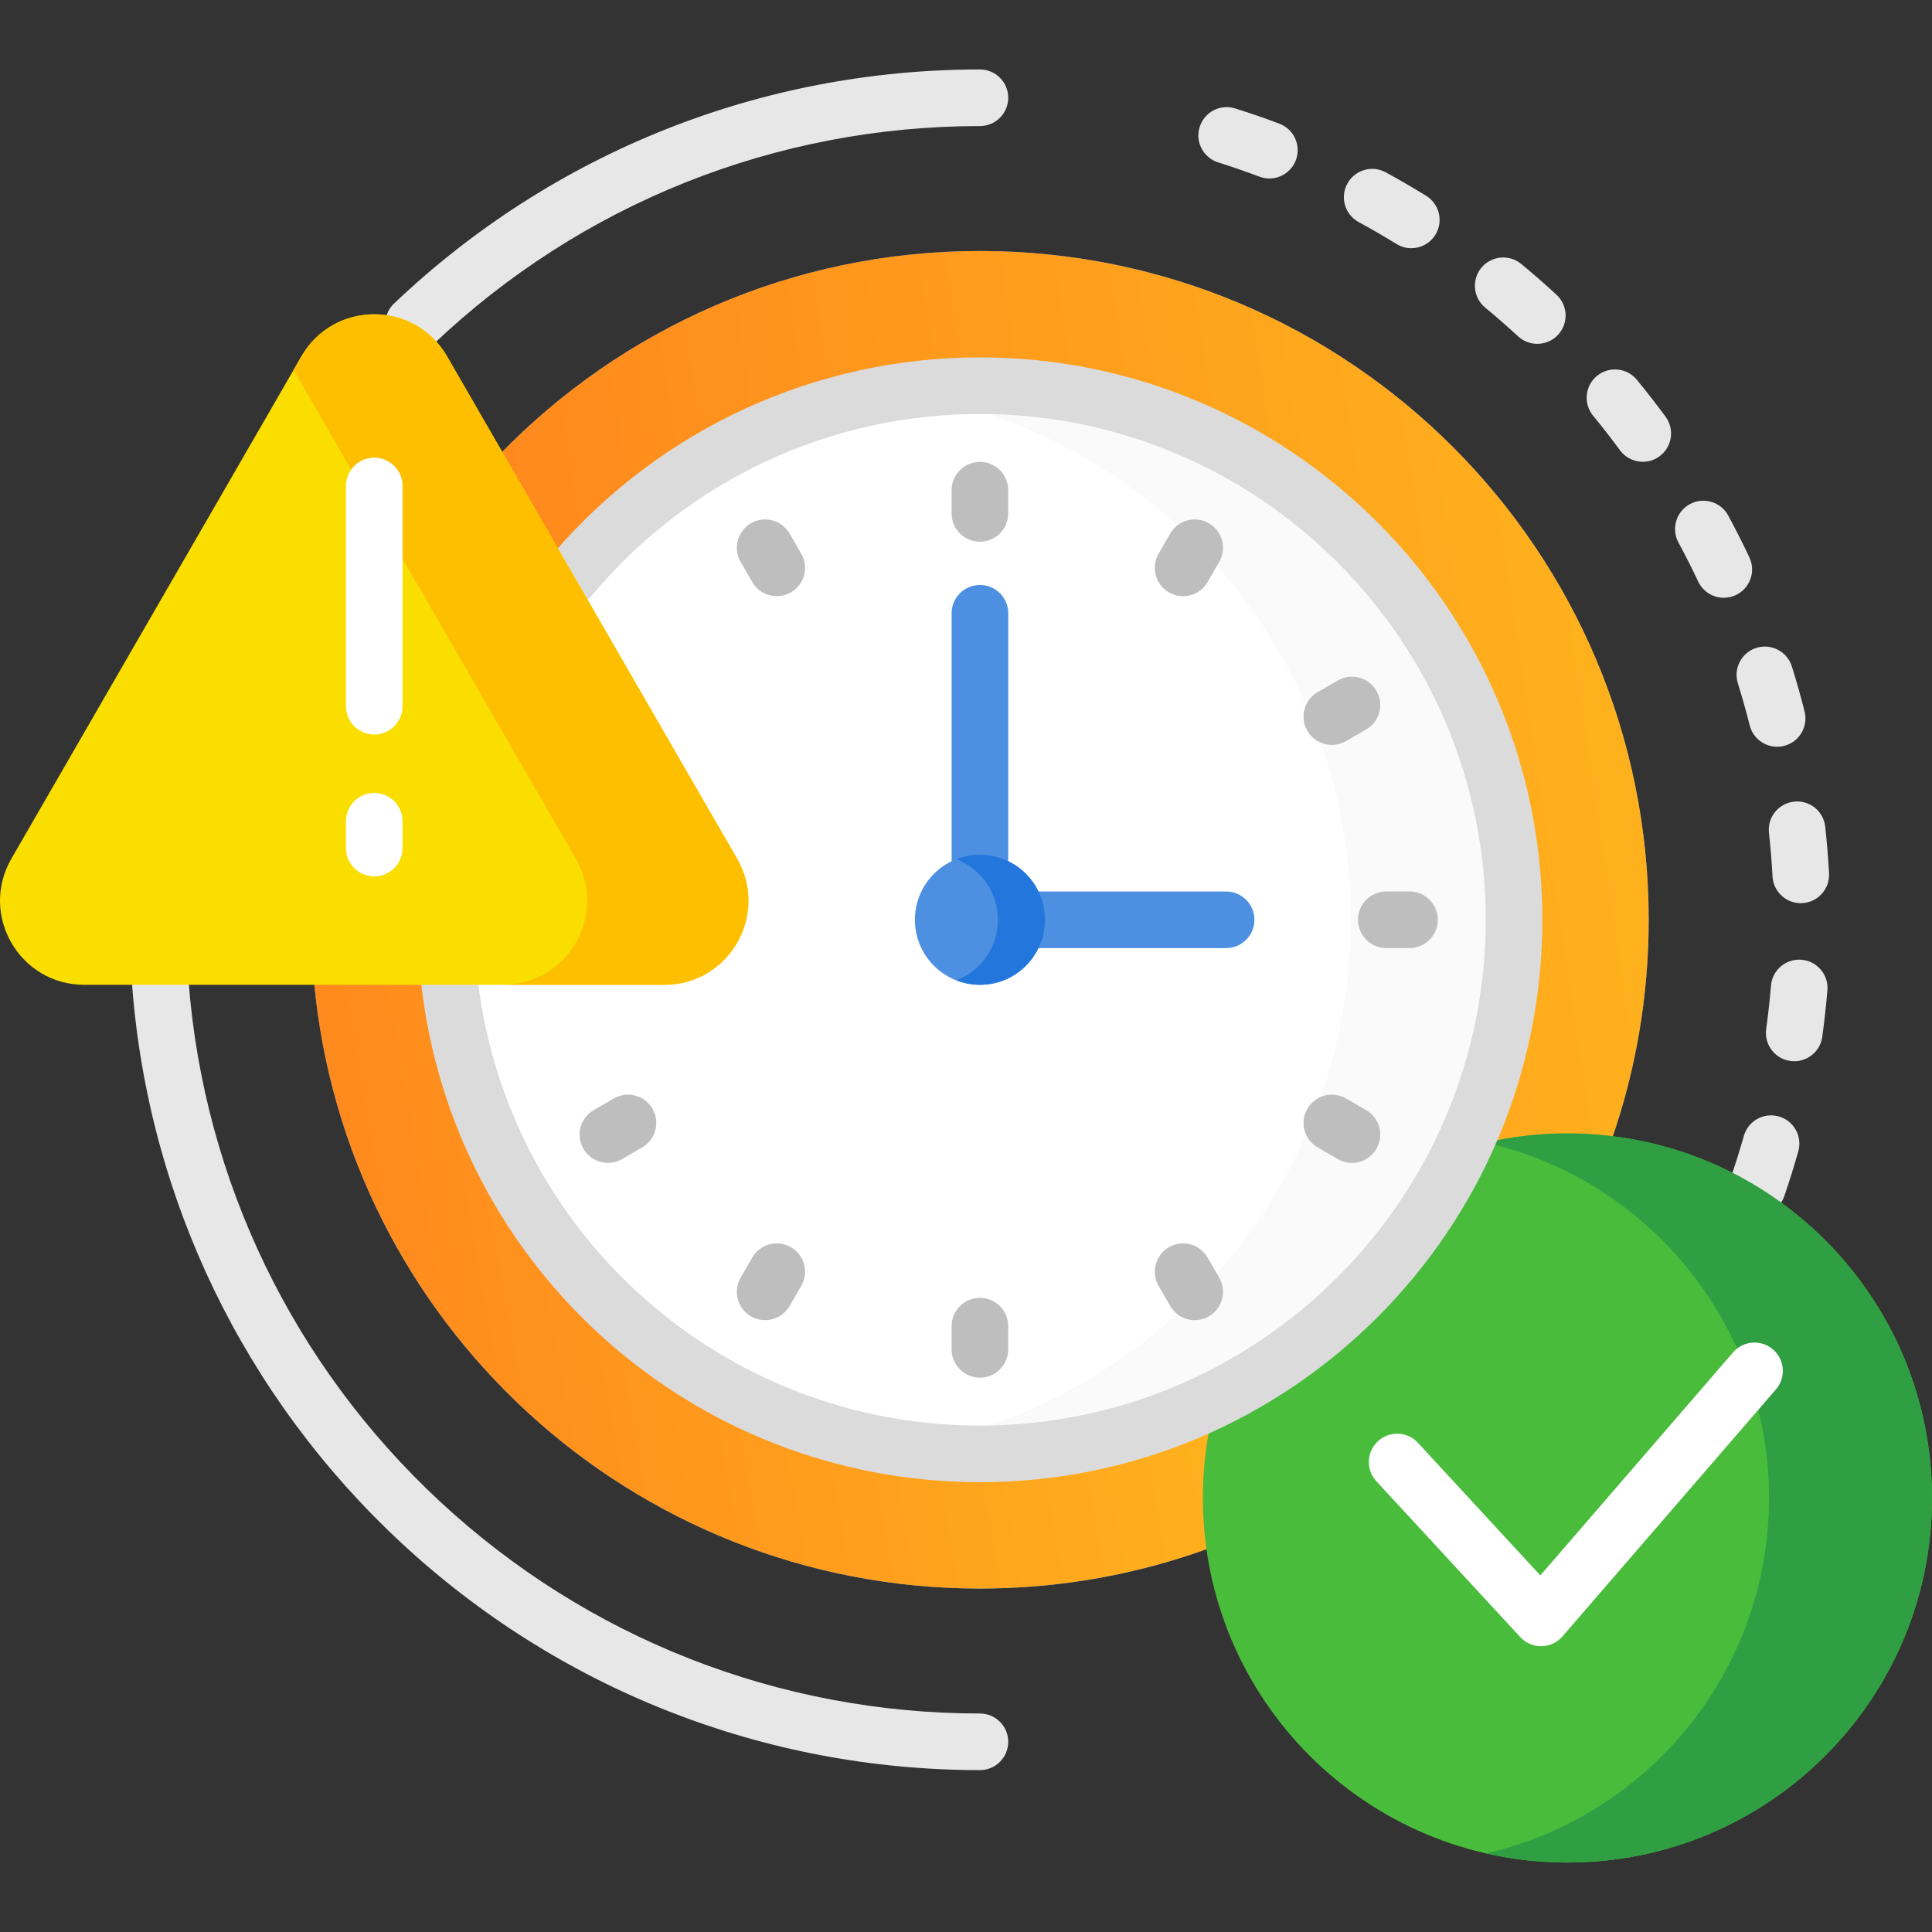
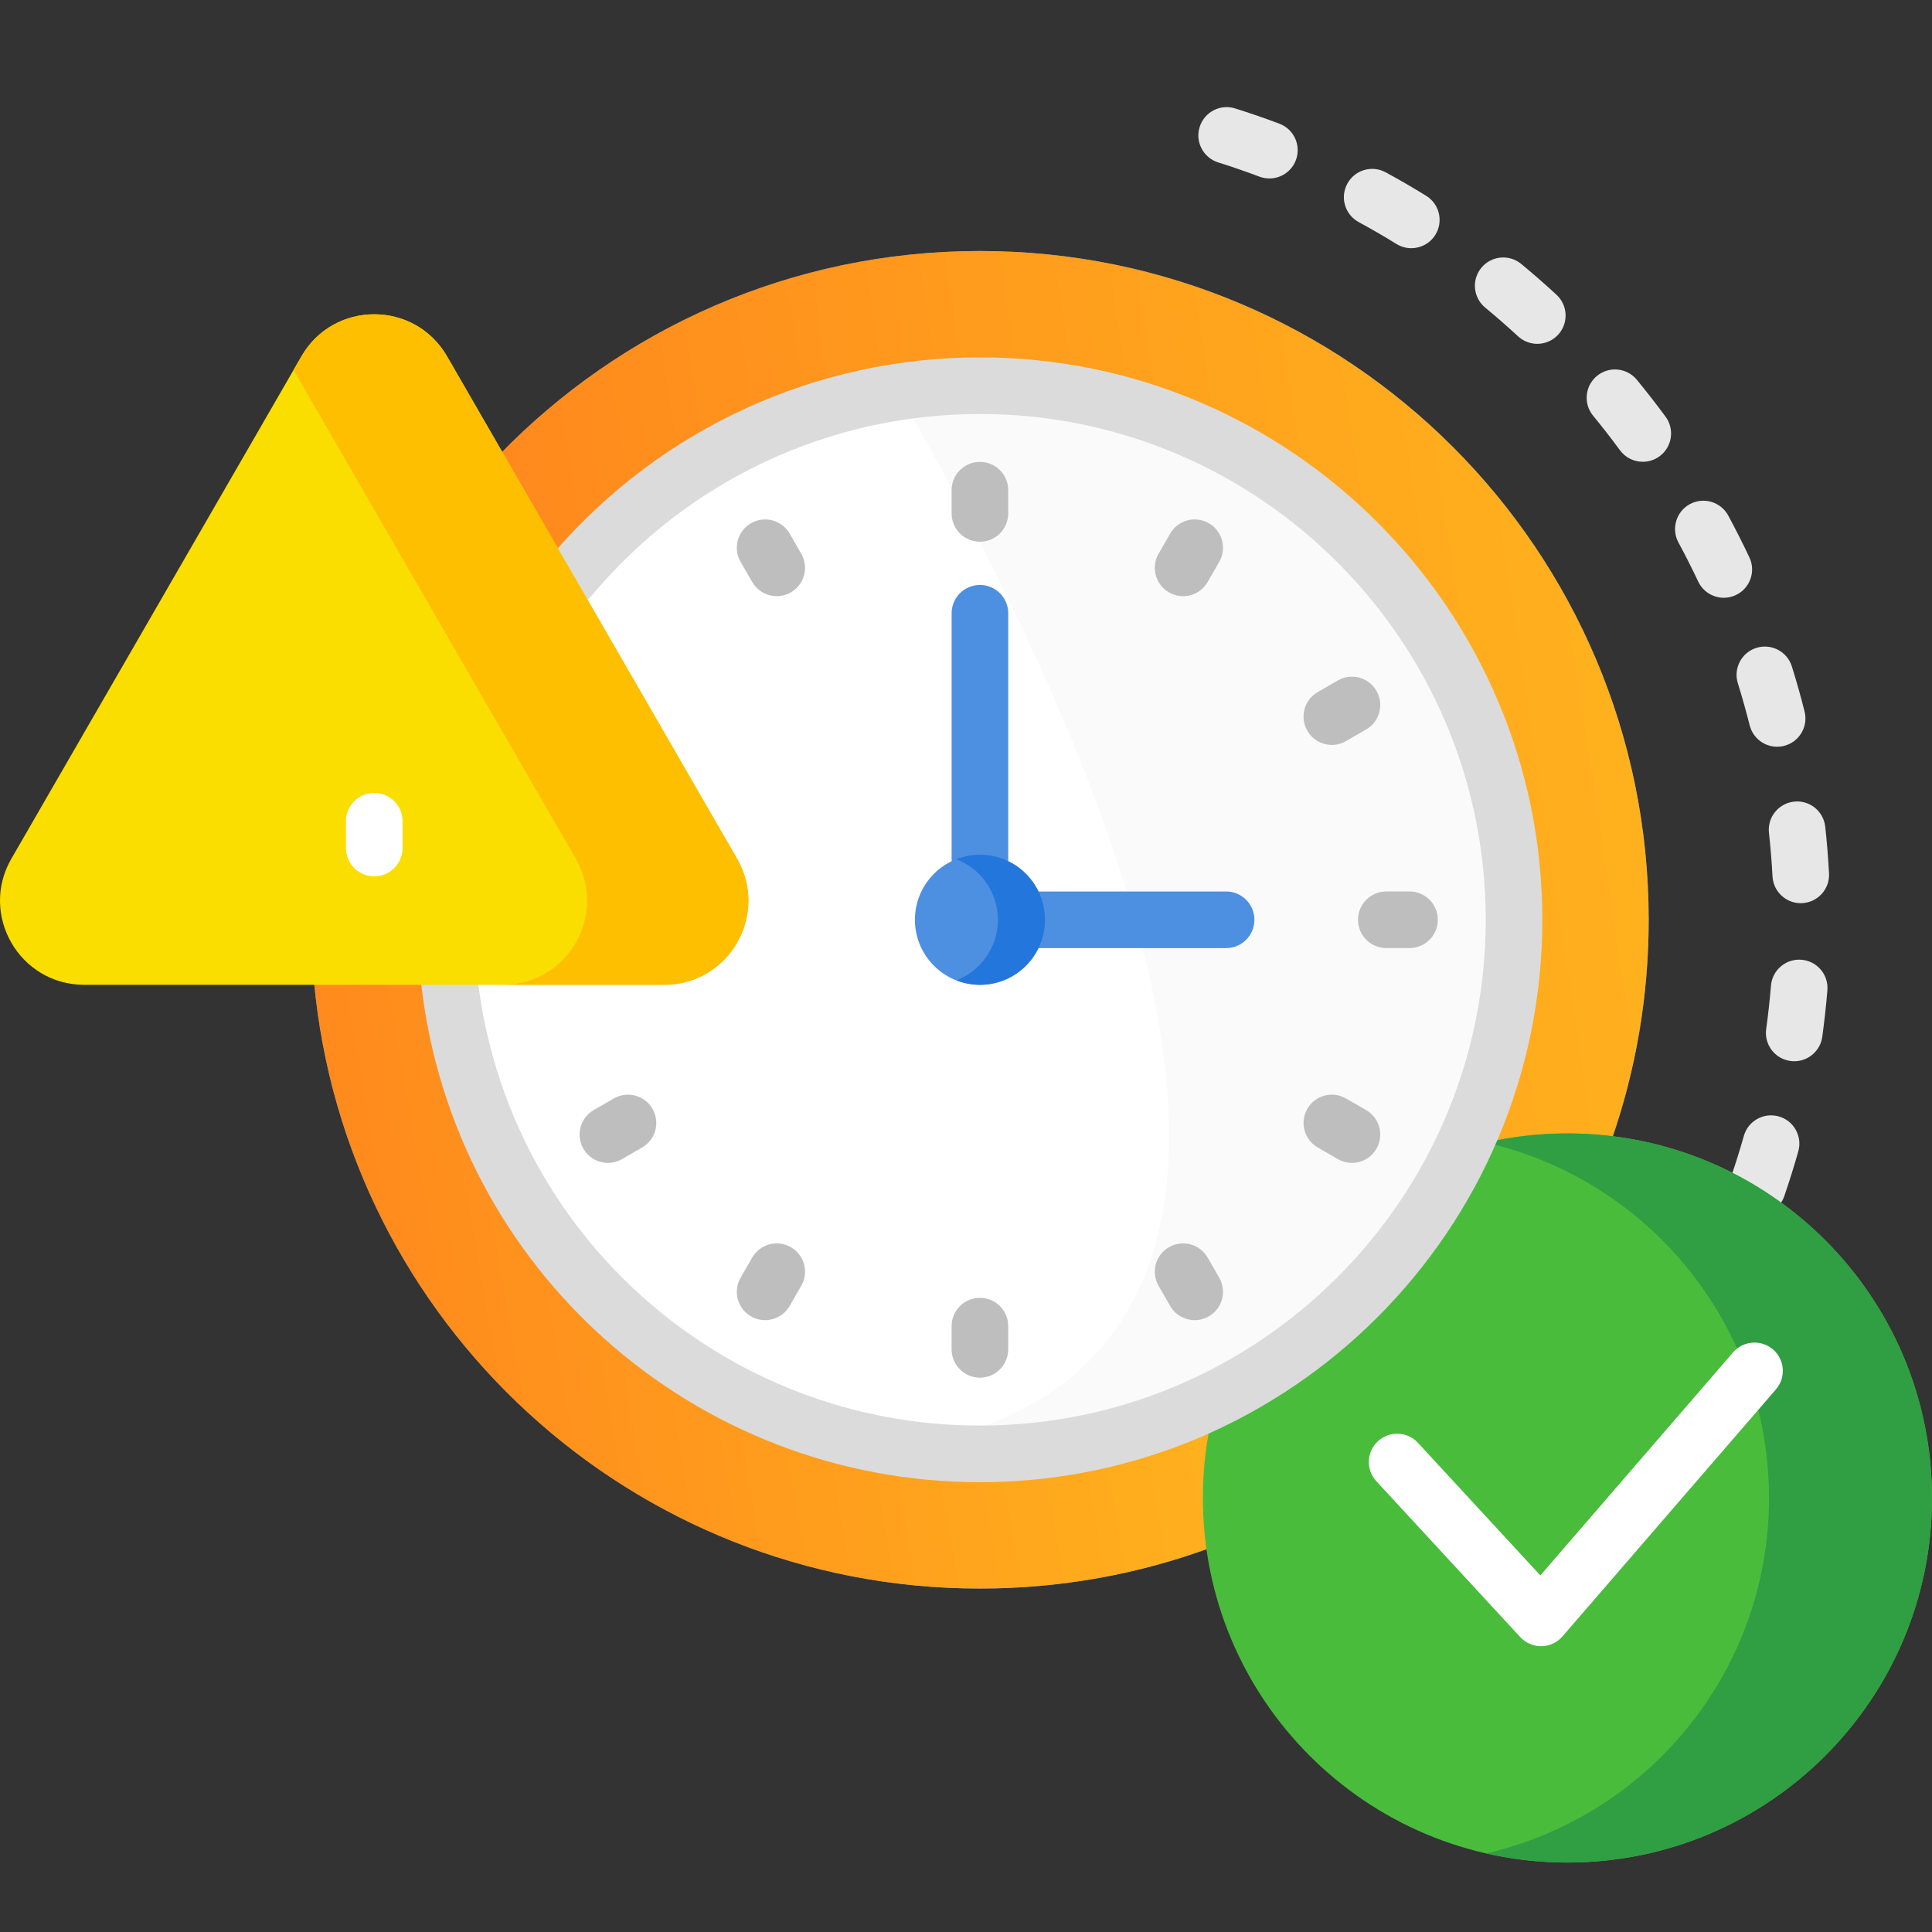
<svg xmlns="http://www.w3.org/2000/svg" width="64" height="64" viewBox="0 0 64 64" fill="none">
  <rect x="0" y="0" width="64" height="64" fill="#333333" stroke="none" />
  <path d="M58.221 40.254C58.12 40.254 58.017 40.238 57.917 40.203C57.427 40.035 57.166 39.502 57.334 39.012C57.491 38.557 57.636 38.092 57.767 37.63C57.907 37.132 58.425 36.842 58.924 36.983C59.422 37.123 59.712 37.642 59.571 38.14C59.431 38.635 59.275 39.133 59.108 39.621C58.974 40.01 58.611 40.254 58.221 40.254ZM59.437 35.155C59.395 35.155 59.351 35.152 59.308 35.146C58.795 35.076 58.437 34.602 58.507 34.09C58.573 33.614 58.626 33.13 58.666 32.65C58.708 32.134 59.161 31.751 59.677 31.793C60.193 31.835 60.577 32.288 60.535 32.804C60.492 33.318 60.435 33.836 60.365 34.346C60.3 34.815 59.898 35.155 59.437 35.155ZM59.652 29.919C59.157 29.919 58.743 29.531 58.717 29.031C58.691 28.55 58.651 28.065 58.599 27.588C58.543 27.073 58.915 26.611 59.43 26.555C59.944 26.498 60.407 26.87 60.463 27.385C60.519 27.896 60.561 28.416 60.589 28.931C60.617 29.448 60.22 29.889 59.703 29.917C59.686 29.918 59.669 29.919 59.652 29.919ZM58.869 24.737C58.45 24.737 58.068 24.453 57.961 24.028C57.843 23.562 57.711 23.093 57.569 22.635C57.414 22.141 57.69 21.615 58.184 21.461C58.679 21.307 59.204 21.583 59.358 22.077C59.512 22.568 59.653 23.071 59.779 23.57C59.905 24.073 59.601 24.582 59.099 24.708C59.022 24.728 58.945 24.737 58.869 24.737ZM57.104 19.802C56.752 19.802 56.415 19.603 56.255 19.264C56.05 18.829 55.83 18.394 55.601 17.971C55.355 17.516 55.524 16.947 55.979 16.7C56.435 16.454 57.004 16.623 57.25 17.078C57.495 17.532 57.731 17.998 57.951 18.464C58.172 18.932 57.971 19.491 57.503 19.712C57.374 19.773 57.238 19.802 57.104 19.802ZM54.42 15.297C54.132 15.297 53.847 15.165 53.663 14.915C53.379 14.528 53.08 14.143 52.774 13.772C52.445 13.372 52.502 12.781 52.902 12.452C53.302 12.123 53.892 12.18 54.222 12.58C54.549 12.978 54.87 13.39 55.175 13.805C55.481 14.222 55.391 14.809 54.974 15.115C54.807 15.238 54.612 15.297 54.42 15.297ZM50.925 11.39C50.697 11.39 50.469 11.308 50.289 11.142C49.936 10.816 49.569 10.496 49.198 10.189C48.799 9.859 48.743 9.268 49.073 8.869C49.403 8.47 49.994 8.414 50.393 8.744C50.79 9.072 51.183 9.415 51.561 9.764C51.941 10.115 51.965 10.708 51.614 11.089C51.429 11.289 51.177 11.39 50.925 11.39ZM46.75 8.222C46.582 8.222 46.412 8.176 46.259 8.082C45.85 7.829 45.429 7.585 45.007 7.356C44.552 7.108 44.384 6.539 44.632 6.084C44.879 5.629 45.448 5.461 45.903 5.708C46.355 5.954 46.806 6.216 47.244 6.486C47.684 6.758 47.821 7.336 47.549 7.777C47.372 8.064 47.065 8.222 46.75 8.222ZM42.05 5.912C41.94 5.912 41.829 5.892 41.72 5.852C41.272 5.683 40.812 5.524 40.354 5.38C39.86 5.225 39.585 4.699 39.741 4.205C39.896 3.711 40.422 3.436 40.916 3.592C41.407 3.746 41.9 3.916 42.38 4.097C42.865 4.279 43.11 4.82 42.928 5.304C42.786 5.68 42.429 5.912 42.05 5.912Z" fill="#E7E7E7" />
-   <path d="M32.462 56.762C25.801 56.762 19.447 54.267 14.571 49.736C9.72 45.229 6.765 39.126 6.25 32.549C6.249 32.532 6.246 32.515 6.243 32.498H4.386C4.378 32.562 4.375 32.628 4.381 32.696C4.932 39.742 8.098 46.282 13.294 51.11C18.519 55.964 25.326 58.637 32.462 58.637C32.979 58.637 33.399 58.217 33.399 57.699C33.399 57.182 32.979 56.762 32.462 56.762Z" fill="#E7E7E7" />
-   <path d="M32.461 2.301C25.204 2.301 18.312 5.054 13.055 10.053C12.905 10.195 12.814 10.375 12.779 10.564C13.393 10.65 13.947 10.945 14.359 11.4C19.265 6.741 25.693 4.176 32.461 4.176C32.979 4.176 33.399 3.756 33.399 3.238C33.399 2.72 32.979 2.301 32.461 2.301Z" fill="#E7E7E7" />
  <path d="M40.208 47.272C37.85 48.363 35.226 48.974 32.462 48.974C23.058 48.974 15.156 41.938 14.081 32.609L14.068 32.498H10.401C11.426 43.782 20.911 52.623 32.462 52.623C35.142 52.623 37.712 52.147 40.09 51.274C40.015 50.734 39.975 50.183 39.975 49.623C39.975 48.818 40.056 48.032 40.208 47.272Z" fill="#4D8FE0" />
  <path d="M40.208 47.272C37.85 48.363 35.226 48.974 32.462 48.974C23.058 48.974 15.156 41.938 14.081 32.609L14.068 32.498H10.401C11.426 43.782 20.911 52.623 32.462 52.623C35.142 52.623 37.712 52.147 40.09 51.274C40.015 50.734 39.975 50.183 39.975 49.623C39.975 48.818 40.056 48.032 40.208 47.272Z" fill="url(#paint0_linear_152_634)" />
  <path d="M32.461 8.315C26.214 8.315 20.572 10.902 16.545 15.061L18.459 18.376L18.573 18.245C22.088 14.253 27.15 11.964 32.461 11.964C42.665 11.964 50.966 20.265 50.966 30.469C50.966 33.129 50.401 35.659 49.386 37.946C50.204 37.769 51.053 37.675 51.923 37.675C52.418 37.675 52.905 37.705 53.384 37.764C54.181 35.479 54.615 33.025 54.615 30.469C54.615 18.234 44.697 8.315 32.461 8.315Z" fill="#4D8FE0" />
  <path d="M32.461 8.315C26.214 8.315 20.572 10.902 16.545 15.061L18.459 18.376L18.573 18.245C22.088 14.253 27.15 11.964 32.461 11.964C42.665 11.964 50.966 20.265 50.966 30.469C50.966 33.129 50.401 35.659 49.386 37.946C50.204 37.769 51.053 37.675 51.923 37.675C52.418 37.675 52.905 37.705 53.384 37.764C54.181 35.479 54.615 33.025 54.615 30.469C54.615 18.234 44.697 8.315 32.461 8.315Z" fill="url(#paint1_linear_152_634)" />
  <path d="M51.924 37.546C50.652 37.546 49.427 37.743 48.276 38.107C46.591 41.581 43.795 44.419 40.352 46.157C40.024 47.255 39.847 48.418 39.847 49.623C39.847 56.292 45.254 61.699 51.924 61.699C58.593 61.699 64 56.292 64 49.623C64 42.953 58.593 37.546 51.924 37.546Z" fill="#4ABC3C" />
  <path d="M51.923 37.546C50.995 37.546 50.092 37.651 49.224 37.849C54.594 39.075 58.601 43.881 58.601 49.623C58.601 55.364 54.594 60.17 49.224 61.396C50.092 61.595 50.995 61.7 51.923 61.7C58.593 61.7 64 56.293 64 49.623C64 42.953 58.593 37.546 51.923 37.546Z" fill="#309E43" />
  <path d="M51.05 54.533C50.788 54.533 50.538 54.423 50.361 54.231L45.593 49.067C45.242 48.686 45.266 48.093 45.646 47.742C46.027 47.391 46.62 47.414 46.971 47.795L51.026 52.188L57.411 44.799C57.75 44.407 58.342 44.364 58.734 44.702C59.126 45.041 59.169 45.633 58.83 46.025L51.759 54.208C51.584 54.41 51.332 54.528 51.065 54.533C51.06 54.533 51.055 54.533 51.05 54.533Z" fill="white" />
  <path d="M32.462 12.777C27.009 12.777 22.132 15.245 18.887 19.124L24.306 28.51C24.786 29.341 24.786 30.334 24.306 31.166C23.826 31.997 22.966 32.494 22.006 32.494H14.886C15.891 41.311 23.376 48.161 32.462 48.161C42.233 48.161 50.154 40.24 50.154 30.469C50.154 20.698 42.233 12.777 32.462 12.777Z" fill="white" />
-   <path d="M32.461 12.777C31.542 12.777 30.64 12.847 29.759 12.982C38.247 14.283 44.748 21.617 44.748 30.469C44.748 39.321 38.247 46.655 29.759 47.956C30.64 48.091 31.543 48.161 32.461 48.161C42.233 48.161 50.154 40.24 50.154 30.469C50.154 20.698 42.233 12.777 32.461 12.777Z" fill="#FAFAFA" />
+   <path d="M32.461 12.777C31.542 12.777 30.64 12.847 29.759 12.982C44.748 39.321 38.247 46.655 29.759 47.956C30.64 48.091 31.543 48.161 32.461 48.161C42.233 48.161 50.154 40.24 50.154 30.469C50.154 20.698 42.233 12.777 32.461 12.777Z" fill="#FAFAFA" />
  <path d="M32.462 11.839C27.046 11.839 21.939 14.176 18.392 18.261L19.358 19.933C19.45 19.88 19.534 19.811 19.606 19.725C22.802 15.905 27.488 13.714 32.462 13.714C41.7 13.714 49.217 21.23 49.217 30.469C49.217 39.708 41.7 47.224 32.462 47.224C23.974 47.224 16.844 40.901 15.831 32.498H13.948C13.948 32.532 13.95 32.566 13.954 32.6C15.026 42.006 22.983 49.099 32.462 49.099C42.734 49.099 51.092 40.742 51.092 30.469C51.092 20.196 42.734 11.839 32.462 11.839Z" fill="#DBDBDB" />
  <path d="M40.616 29.532H34.26C34.407 29.812 34.491 30.131 34.491 30.469C34.491 30.807 34.407 31.126 34.26 31.407H40.616C41.134 31.407 41.554 30.987 41.554 30.469C41.554 29.951 41.134 29.532 40.616 29.532Z" fill="#4D8FE0" />
  <path d="M32.462 28.44C32.8 28.44 33.119 28.525 33.399 28.672V20.315C33.399 19.797 32.98 19.378 32.462 19.378C31.944 19.378 31.524 19.797 31.524 20.315V28.672C31.805 28.524 32.124 28.44 32.462 28.44Z" fill="#4D8FE0" />
  <path d="M32.461 15.3C31.943 15.3 31.523 15.72 31.523 16.238V17.007C31.523 17.525 31.943 17.945 32.461 17.945C32.979 17.945 33.398 17.525 33.398 17.007V16.238C33.398 15.72 32.979 15.3 32.461 15.3Z" fill="#BEBEBE" />
  <path d="M32.461 42.993C31.943 42.993 31.523 43.412 31.523 43.93V44.699C31.523 45.217 31.943 45.637 32.461 45.637C32.979 45.637 33.398 45.217 33.398 44.699V43.93C33.398 43.412 32.979 42.993 32.461 42.993Z" fill="#BEBEBE" />
  <path d="M46.692 29.531H45.923C45.405 29.531 44.985 29.951 44.985 30.469C44.985 30.986 45.405 31.406 45.923 31.406H46.692C47.21 31.406 47.63 30.986 47.63 30.469C47.63 29.951 47.21 29.531 46.692 29.531Z" fill="#BEBEBE" />
  <path d="M26.158 17.676C25.899 17.227 25.325 17.074 24.877 17.333C24.429 17.591 24.275 18.165 24.534 18.613L24.919 19.279C25.092 19.58 25.407 19.748 25.731 19.748C25.89 19.748 26.052 19.708 26.199 19.623C26.648 19.364 26.801 18.79 26.542 18.342L26.158 17.676Z" fill="#BEBEBE" />
  <path d="M40.004 41.658C39.745 41.21 39.171 41.056 38.723 41.315C38.275 41.574 38.121 42.147 38.38 42.596L38.764 43.262C38.938 43.563 39.253 43.731 39.577 43.731C39.736 43.731 39.897 43.69 40.045 43.605C40.493 43.346 40.647 42.773 40.388 42.325L40.004 41.658Z" fill="#BEBEBE" />
  <path d="M20.334 36.388L19.668 36.772C19.22 37.031 19.066 37.605 19.325 38.053C19.499 38.354 19.814 38.522 20.138 38.522C20.297 38.522 20.458 38.481 20.606 38.396L21.272 38.011C21.72 37.753 21.874 37.179 21.615 36.731C21.356 36.282 20.782 36.129 20.334 36.388Z" fill="#BEBEBE" />
  <path d="M44.12 24.676C44.279 24.676 44.44 24.635 44.588 24.55L45.254 24.165C45.703 23.906 45.856 23.333 45.597 22.885C45.339 22.436 44.765 22.282 44.317 22.541L43.651 22.926C43.202 23.185 43.048 23.758 43.307 24.207C43.481 24.508 43.796 24.676 44.12 24.676Z" fill="#BEBEBE" />
  <path d="M45.254 36.772L44.588 36.388C44.139 36.129 43.566 36.282 43.307 36.731C43.048 37.179 43.202 37.752 43.651 38.011L44.317 38.396C44.464 38.481 44.626 38.522 44.785 38.522C45.109 38.522 45.424 38.354 45.597 38.053C45.856 37.605 45.703 37.031 45.254 36.772Z" fill="#BEBEBE" />
  <path d="M26.199 41.315C25.751 41.056 25.177 41.209 24.919 41.658L24.534 42.324C24.275 42.773 24.429 43.346 24.877 43.605C25.025 43.69 25.186 43.731 25.345 43.731C25.669 43.731 25.984 43.562 26.158 43.262L26.542 42.596C26.801 42.147 26.648 41.574 26.199 41.315Z" fill="#BEBEBE" />
  <path d="M40.045 17.333C39.597 17.074 39.023 17.227 38.764 17.676L38.38 18.342C38.121 18.791 38.275 19.364 38.723 19.623C38.87 19.708 39.032 19.749 39.191 19.749C39.515 19.749 39.83 19.58 40.004 19.28L40.388 18.613C40.647 18.165 40.493 17.592 40.045 17.333Z" fill="#BEBEBE" />
  <path d="M32.462 32.623C33.651 32.623 34.615 31.658 34.615 30.469C34.615 29.279 33.651 28.315 32.462 28.315C31.272 28.315 30.308 29.279 30.308 30.469C30.308 31.658 31.272 32.623 32.462 32.623Z" fill="#4D8FE0" />
  <path d="M32.462 28.315C32.187 28.315 31.924 28.368 31.683 28.462C32.487 28.775 33.058 29.554 33.058 30.469C33.058 31.383 32.487 32.163 31.683 32.475C31.924 32.569 32.187 32.623 32.462 32.623C33.651 32.623 34.615 31.658 34.615 30.469C34.615 29.279 33.651 28.315 32.462 28.315Z" fill="#2376DC" />
  <path d="M9.985 11.804L0.377 28.445C-0.695 30.302 0.645 32.623 2.789 32.623H22.005C24.149 32.623 25.489 30.302 24.417 28.445L14.809 11.804C13.737 9.947 11.057 9.947 9.985 11.804Z" fill="#F9DE00" />
  <path d="M24.416 28.445L14.808 11.804C13.736 9.947 11.057 9.947 9.985 11.804L9.725 12.255L19.073 28.445C20.144 30.302 18.805 32.623 16.661 32.623H22.005C24.149 32.623 25.488 30.302 24.416 28.445Z" fill="#FDBF00" />
-   <path d="M12.398 24.332C11.88 24.332 11.46 23.912 11.46 23.395V16.099C11.46 15.581 11.88 15.162 12.398 15.162C12.915 15.162 13.335 15.581 13.335 16.099V23.395C13.335 23.912 12.915 24.332 12.398 24.332Z" fill="white" />
  <path d="M12.398 29.031C11.88 29.031 11.46 28.611 11.46 28.093V27.204C11.46 26.687 11.88 26.267 12.398 26.267C12.915 26.267 13.335 26.687 13.335 27.204V28.093C13.335 28.611 12.915 29.031 12.398 29.031Z" fill="white" />
  <defs>
    <linearGradient id="paint0_linear_152_634" x1="40.208" y1="42.56" x2="-10.93" y2="51.437" gradientUnits="userSpaceOnUse">
      <stop stop-color="#FFB21D" />
      <stop offset="1" stop-color="#FF671D" />
    </linearGradient>
    <linearGradient id="paint1_linear_152_634" x1="54.615" y1="23.131" x2="-11.176" y2="33.037" gradientUnits="userSpaceOnUse">
      <stop stop-color="#FFB21D" />
      <stop offset="1" stop-color="#FF671D" />
    </linearGradient>
  </defs>
</svg>